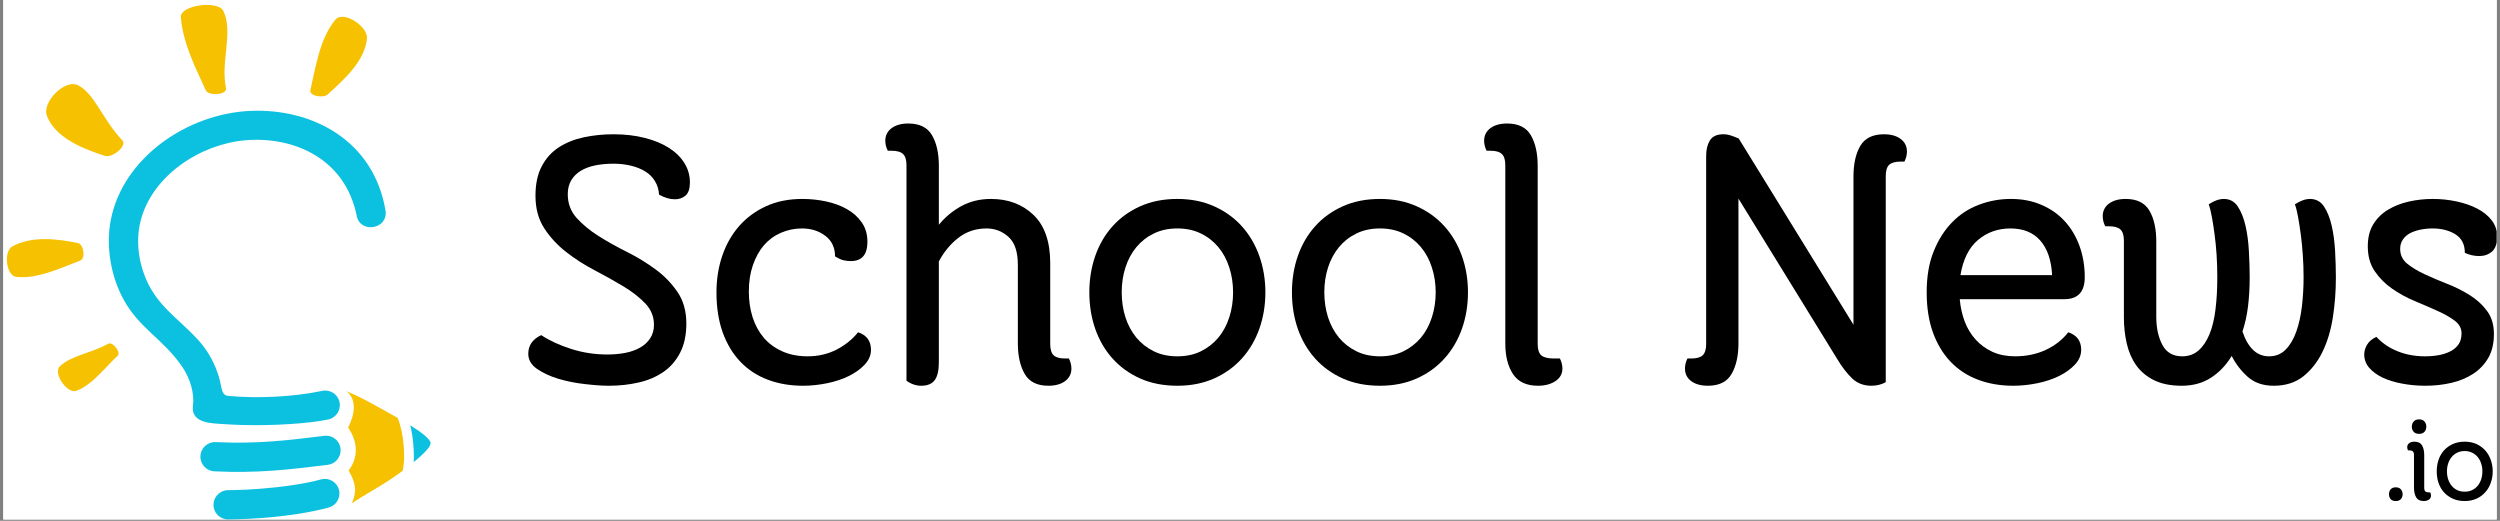
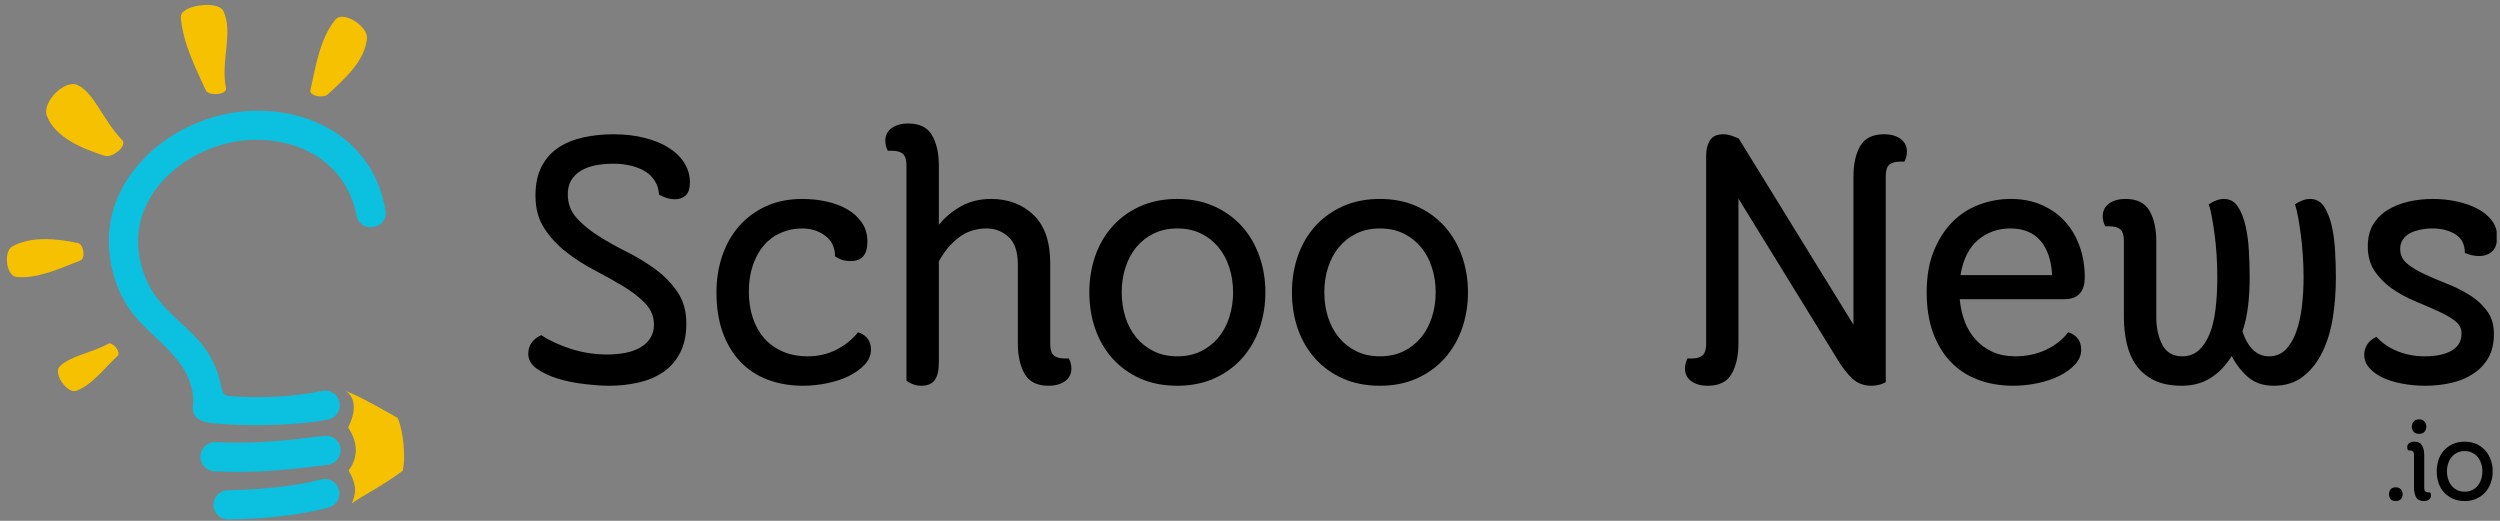
<svg xmlns="http://www.w3.org/2000/svg" version="1.0" preserveAspectRatio="xMidYMid meet" height="125" viewBox="0 0 450 93.75" zoomAndPan="magnify" width="600">
  <rect x="0" y="0" width="450" height="93.75" fill="#808080" stroke="none" />
  <defs>
    <g />
    <clipPath id="e26152e1af">
-       <path clip-rule="nonzero" d="M 0.598 0 L 449.402 0 L 449.402 93.5 L 0.598 93.5 Z M 0.598 0" />
-     </clipPath>
+       </clipPath>
    <clipPath id="60f3b02d2d">
-       <path clip-rule="nonzero" d="M 73 76 L 77.645 76 L 77.645 84 L 73 84 Z M 73 76" />
-     </clipPath>
+       </clipPath>
    <clipPath id="af19bc2aa9">
      <path clip-rule="nonzero" d="M 19 19 L 70 19 L 70 93.5 L 19 93.5 Z M 19 19" />
    </clipPath>
    <clipPath id="a4288bf3b7">
      <path clip-rule="nonzero" d="M 425 35 L 449.402 35 L 449.402 70 L 425 70 Z M 425 35" />
    </clipPath>
  </defs>
  <g clip-path="url(#e26152e1af)">
-     <path fill-rule="nonzero" fill-opacity="1" d="M 0.598 0 L 449.402 0 L 449.402 93.5 L 0.598 93.5 Z M 0.598 0" fill="#ffffff" />
    <path fill-rule="nonzero" fill-opacity="1" d="M 0.598 0 L 449.402 0 L 449.402 93.5 L 0.598 93.5 Z M 0.598 0" fill="#ffffff" />
  </g>
  <path fill-rule="evenodd" fill-opacity="1" d="M 55.867 16.234 C 55.629 17.273 58.191 17.723 58.98 17.004 C 62.008 14.242 65.633 11.023 66.055 6.949 C 66.285 4.754 61.793 1.828 60.383 3.527 C 57.531 6.965 56.805 12.176 55.867 16.234 M 40.68 15.871 C 39.668 11.07 42.043 5.805 40.207 1.977 C 39.258 0 32.391 0.91 32.555 3.098 C 32.914 7.855 35.336 12.473 37.035 16.238 C 37.535 17.352 40.934 17.066 40.68 15.871 Z M 22.004 25.238 C 18.52 21.617 17.023 16.816 14.023 15.332 C 11.68 14.172 7.504 18.398 8.438 20.84 C 9.941 24.793 14.848 26.75 18.871 28.055 C 20.207 28.488 22.98 26.25 22.004 25.238 Z M 14.023 43.746 C 10.164 42.945 5.668 42.461 2.211 44.359 C 0.598 45.246 1.102 49.637 2.93 49.84 C 6.688 50.25 10.816 48.297 14.457 46.891 C 15.445 46.512 15.062 43.961 14.023 43.746 Z M 19.48 61.875 C 16.578 63.512 12.734 64.016 10.762 65.945 C 9.496 67.184 12.094 70.949 13.758 70.336 C 16.652 69.266 18.957 66.062 21.168 64.055 C 21.848 63.438 20.281 61.426 19.48 61.875 Z M 19.48 61.875" fill="#f6c100" />
  <g clip-path="url(#60f3b02d2d)">
    <path fill-rule="evenodd" fill-opacity="1" d="M 74.469 83.18 C 76.254 81.711 77.508 80.453 77.504 79.777 C 77.5 79.094 76.008 77.898 73.844 76.555 C 73.902 76.781 73.953 77.012 74.004 77.238 C 74.363 78.938 74.496 80.707 74.496 82.41 L 74.496 82.418 C 74.496 82.672 74.484 82.926 74.469 83.18" fill="#0cc0df" />
  </g>
  <path fill-rule="evenodd" fill-opacity="1" d="M 62.324 70.406 C 64.418 71.977 63.734 74.852 62.664 76.957 C 64.516 79.695 64.461 82.426 62.754 84.684 C 64.43 87.633 63.98 88.949 63.34 90.613 C 65.012 89.344 68.973 87.395 72.5 84.723 C 72.637 83.957 72.742 83.184 72.742 82.418 L 72.742 82.41 C 72.742 80.809 72.621 79.16 72.293 77.602 C 72.117 76.781 71.887 75.984 71.586 75.23 C 68.348 73.418 65.176 71.555 62.324 70.406" fill="#f6c100" />
  <g clip-path="url(#af19bc2aa9)">
    <path fill-rule="evenodd" fill-opacity="1" d="M 38.582 84.84 C 37.129 84.77 36.008 83.535 36.074 82.082 C 36.145 80.633 37.375 79.512 38.828 79.582 C 46.164 79.934 51.727 79.258 57.277 78.582 C 57.59 78.543 57.547 78.551 58.383 78.449 C 59.82 78.273 61.129 79.301 61.297 80.742 C 61.469 82.184 60.438 83.492 59 83.668 C 58.895 83.68 58.957 83.672 57.914 83.801 L 57.902 83.801 C 52.102 84.504 46.293 85.215 38.582 84.84 M 41.055 93.492 C 39.602 93.496 38.426 92.32 38.426 90.871 C 38.426 89.418 39.602 88.234 41.055 88.23 C 41.328 88.23 41.633 88.227 41.957 88.219 C 42.648 88.211 43.426 88.184 44.281 88.141 C 44.977 88.109 45.797 88.055 46.73 87.984 C 50.758 87.676 54.895 87.094 57.781 86.297 C 59.176 85.914 60.621 86.734 61.004 88.129 C 61.391 89.523 60.57 90.969 59.176 91.352 C 55.848 92.27 51.359 92.918 47.121 93.242 C 46.348 93.301 45.477 93.355 44.527 93.398 C 43.73 93.438 42.898 93.465 42.043 93.48 C 41.727 93.484 41.398 93.488 41.055 93.492 Z M 69.391 37.898 C 69.926 41.297 64.723 42.133 64.184 38.734 C 62.086 28.605 53 24.527 44.227 25.246 C 35.984 25.922 27.375 31.664 25.316 39.73 C 24.238 43.949 25.152 48.777 27.445 52.453 C 29.59 55.891 32.672 57.934 35.668 61.188 C 36.168 61.73 36.641 62.324 37.074 62.957 C 38.414 64.906 39.359 67.18 39.785 69.453 C 40.043 70.836 40.375 71.199 41.105 71.266 C 46.387 71.75 52.84 71.449 58.012 70.355 C 59.43 70.059 60.824 70.969 61.117 72.391 C 61.414 73.812 60.504 75.207 59.082 75.508 C 55.711 76.219 49.359 76.664 43.531 76.496 C 42.297 76.461 41.164 76.406 40.172 76.332 C 38.246 76.191 34.305 76.25 34.73 73.043 C 35.023 70.816 34.25 68.121 32.75 65.945 C 29.391 61.055 25.07 59.102 22.23 53.895 C 19.926 49.664 19.027 44.289 19.949 39.559 C 22.141 28.383 33.703 20.438 45.121 19.957 C 56.219 19.492 67.277 25.266 69.391 37.898 Z M 69.391 37.898" fill="#0cc0df" />
  </g>
  <g fill-opacity="1" fill="#000000">
    <g transform="translate(93.339, 68.793)">
      <g>
        <path d="M 17.078 -44.625 C 19.141 -44.625 21.02 -44.406 22.719 -43.969 C 24.426 -43.539 25.883 -42.938 27.094 -42.156 C 28.301 -41.383 29.227 -40.469 29.875 -39.406 C 30.52 -38.352 30.844 -37.203 30.844 -35.953 C 30.844 -34.836 30.582 -34.051 30.062 -33.594 C 29.551 -33.145 28.906 -32.922 28.125 -32.922 C 27.227 -32.922 26.281 -33.203 25.281 -33.766 C 25.238 -34.66 25 -35.461 24.562 -36.172 C 24.133 -36.891 23.555 -37.473 22.828 -37.922 C 22.098 -38.379 21.234 -38.727 20.234 -38.969 C 19.242 -39.207 18.191 -39.328 17.078 -39.328 C 15.91 -39.328 14.832 -39.227 13.844 -39.031 C 12.852 -38.832 11.988 -38.516 11.25 -38.078 C 10.52 -37.648 9.938 -37.082 9.5 -36.375 C 9.07 -35.664 8.859 -34.816 8.859 -33.828 C 8.859 -32.18 9.383 -30.766 10.438 -29.578 C 11.5 -28.398 12.816 -27.312 14.391 -26.312 C 15.961 -25.32 17.676 -24.363 19.531 -23.438 C 21.383 -22.508 23.098 -21.461 24.672 -20.297 C 26.242 -19.141 27.555 -17.785 28.609 -16.234 C 29.672 -14.68 30.203 -12.785 30.203 -10.547 C 30.203 -8.473 29.82 -6.711 29.062 -5.266 C 28.312 -3.828 27.301 -2.676 26.031 -1.812 C 24.758 -0.945 23.281 -0.32 21.594 0.062 C 19.914 0.445 18.148 0.641 16.297 0.641 C 15.086 0.641 13.641 0.539 11.953 0.344 C 10.273 0.156 8.68 -0.16 7.172 -0.609 C 5.672 -1.066 4.391 -1.66 3.328 -2.391 C 2.273 -3.129 1.75 -4.035 1.75 -5.109 C 1.75 -6.617 2.523 -7.738 4.078 -8.469 C 5.586 -7.477 7.383 -6.648 9.469 -5.984 C 11.562 -5.316 13.727 -4.984 15.969 -4.984 C 17.094 -4.984 18.16 -5.078 19.172 -5.266 C 20.18 -5.461 21.07 -5.773 21.844 -6.203 C 22.625 -6.641 23.238 -7.203 23.688 -7.891 C 24.145 -8.578 24.375 -9.395 24.375 -10.344 C 24.375 -11.812 23.848 -13.094 22.797 -14.188 C 21.742 -15.289 20.426 -16.316 18.844 -17.266 C 17.27 -18.211 15.555 -19.172 13.703 -20.141 C 11.848 -21.109 10.133 -22.207 8.562 -23.438 C 6.988 -24.664 5.676 -26.086 4.625 -27.703 C 3.57 -29.328 3.047 -31.281 3.047 -33.562 C 3.047 -35.676 3.422 -37.441 4.172 -38.859 C 4.922 -40.285 5.941 -41.422 7.234 -42.266 C 8.535 -43.109 10.035 -43.711 11.734 -44.078 C 13.441 -44.441 15.223 -44.625 17.078 -44.625 Z M 17.078 -44.625" />
      </g>
    </g>
  </g>
  <g fill-opacity="1" fill="#000000">
    <g transform="translate(126.573, 68.793)">
      <g>
        <path d="M 23.734 -22.641 C 23.734 -24.234 23.148 -25.469 21.984 -26.344 C 20.828 -27.227 19.426 -27.672 17.781 -27.672 C 16.445 -27.672 15.188 -27.41 14 -26.891 C 12.812 -26.379 11.797 -25.641 10.953 -24.672 C 10.117 -23.703 9.453 -22.504 8.953 -21.078 C 8.461 -19.66 8.219 -18.066 8.219 -16.297 C 8.219 -14.66 8.441 -13.129 8.891 -11.703 C 9.348 -10.285 10.016 -9.055 10.891 -8.016 C 11.773 -6.984 12.883 -6.164 14.219 -5.562 C 15.562 -4.957 17.094 -4.656 18.812 -4.656 C 20.719 -4.656 22.457 -5.062 24.031 -5.875 C 25.602 -6.695 26.883 -7.734 27.875 -8.984 C 29.426 -8.473 30.203 -7.422 30.203 -5.828 C 30.203 -4.867 29.832 -3.988 29.094 -3.188 C 28.363 -2.395 27.414 -1.707 26.25 -1.125 C 25.094 -0.551 23.781 -0.113 22.312 0.188 C 20.844 0.488 19.398 0.641 17.984 0.641 C 15.648 0.641 13.523 0.273 11.609 -0.453 C 9.691 -1.18 8.051 -2.258 6.688 -3.688 C 5.332 -5.113 4.273 -6.867 3.516 -8.953 C 2.766 -11.047 2.391 -13.453 2.391 -16.172 C 2.391 -18.492 2.734 -20.676 3.422 -22.719 C 4.117 -24.77 5.125 -26.551 6.438 -28.062 C 7.75 -29.57 9.363 -30.77 11.281 -31.656 C 13.195 -32.539 15.383 -32.984 17.844 -32.984 C 19.312 -32.984 20.742 -32.832 22.141 -32.531 C 23.547 -32.227 24.797 -31.766 25.891 -31.141 C 26.992 -30.516 27.879 -29.719 28.547 -28.75 C 29.223 -27.781 29.562 -26.625 29.562 -25.281 C 29.562 -22.957 28.566 -21.797 26.578 -21.797 C 26.109 -21.797 25.656 -21.848 25.219 -21.953 C 24.789 -22.066 24.297 -22.297 23.734 -22.641 Z M 23.734 -22.641" />
      </g>
    </g>
  </g>
  <g fill-opacity="1" fill="#000000">
    <g transform="translate(158.838, 68.793)">
      <g>
        <path d="M 10.156 -3.625 C 10.156 -2.113 9.906 -1.023 9.406 -0.359 C 8.914 0.305 8.109 0.641 6.984 0.641 C 6.035 0.641 5.148 0.336 4.328 -0.266 L 4.328 -39.062 C 4.328 -40.008 4.125 -40.676 3.719 -41.062 C 3.312 -41.457 2.633 -41.656 1.688 -41.656 L 0.969 -41.656 C 0.664 -42.25 0.516 -42.848 0.516 -43.453 C 0.516 -44.398 0.891 -45.156 1.641 -45.719 C 2.398 -46.281 3.406 -46.562 4.656 -46.562 C 6.688 -46.562 8.109 -45.859 8.922 -44.453 C 9.742 -43.055 10.156 -41.219 10.156 -38.938 L 10.156 -28.328 C 11.27 -29.703 12.613 -30.82 14.188 -31.688 C 15.77 -32.551 17.551 -32.984 19.531 -32.984 C 22.633 -32.984 25.188 -32.023 27.188 -30.109 C 29.195 -28.191 30.203 -25.289 30.203 -21.406 L 30.203 -6.859 C 30.203 -5.91 30.406 -5.238 30.812 -4.844 C 31.227 -4.457 31.91 -4.266 32.859 -4.266 L 33.562 -4.266 C 33.863 -3.66 34.016 -3.055 34.016 -2.453 C 34.016 -1.504 33.633 -0.75 32.875 -0.188 C 32.125 0.363 31.125 0.641 29.875 0.641 C 27.852 0.641 26.43 -0.066 25.609 -1.484 C 24.785 -2.91 24.375 -4.742 24.375 -6.984 L 24.375 -21.141 C 24.375 -23.473 23.812 -25.145 22.688 -26.156 C 21.57 -27.164 20.258 -27.672 18.75 -27.672 C 16.812 -27.672 15.117 -27.109 13.672 -25.984 C 12.234 -24.867 11.062 -23.453 10.156 -21.734 Z M 10.156 -3.625" />
      </g>
    </g>
  </g>
  <g fill-opacity="1" fill="#000000">
    <g transform="translate(193.69, 68.793)">
      <g>
        <path d="M 2.391 -16.172 C 2.391 -18.492 2.742 -20.676 3.453 -22.719 C 4.172 -24.77 5.207 -26.551 6.562 -28.062 C 7.914 -29.57 9.57 -30.77 11.531 -31.656 C 13.5 -32.539 15.734 -32.984 18.234 -32.984 C 20.691 -32.984 22.898 -32.539 24.859 -31.656 C 26.828 -30.77 28.488 -29.57 29.844 -28.062 C 31.207 -26.551 32.254 -24.77 32.984 -22.719 C 33.711 -20.676 34.078 -18.492 34.078 -16.172 C 34.078 -13.836 33.711 -11.645 32.984 -9.594 C 32.254 -7.551 31.207 -5.773 29.844 -4.266 C 28.488 -2.754 26.828 -1.555 24.859 -0.672 C 22.898 0.203 20.691 0.641 18.234 0.641 C 15.734 0.641 13.5 0.203 11.531 -0.672 C 9.57 -1.555 7.914 -2.754 6.562 -4.266 C 5.207 -5.773 4.172 -7.551 3.453 -9.594 C 2.742 -11.645 2.391 -13.836 2.391 -16.172 Z M 8.219 -16.172 C 8.219 -14.578 8.441 -13.078 8.891 -11.672 C 9.348 -10.273 10.004 -9.055 10.859 -8.016 C 11.723 -6.984 12.77 -6.164 14 -5.562 C 15.227 -4.957 16.641 -4.656 18.234 -4.656 C 19.828 -4.656 21.238 -4.957 22.469 -5.562 C 23.695 -6.164 24.742 -6.984 25.609 -8.016 C 26.473 -9.055 27.129 -10.273 27.578 -11.672 C 28.035 -13.078 28.266 -14.578 28.266 -16.172 C 28.266 -17.766 28.035 -19.258 27.578 -20.656 C 27.129 -22.062 26.473 -23.281 25.609 -24.312 C 24.742 -25.352 23.695 -26.172 22.469 -26.766 C 21.238 -27.367 19.828 -27.672 18.234 -27.672 C 16.641 -27.672 15.227 -27.367 14 -26.766 C 12.77 -26.172 11.723 -25.352 10.859 -24.312 C 10.004 -23.281 9.348 -22.062 8.891 -20.656 C 8.441 -19.258 8.219 -17.766 8.219 -16.172 Z M 8.219 -16.172" />
      </g>
    </g>
  </g>
  <g fill-opacity="1" fill="#000000">
    <g transform="translate(230.158, 68.793)">
      <g>
        <path d="M 2.391 -16.172 C 2.391 -18.492 2.742 -20.676 3.453 -22.719 C 4.172 -24.77 5.207 -26.551 6.562 -28.062 C 7.914 -29.57 9.57 -30.77 11.531 -31.656 C 13.5 -32.539 15.734 -32.984 18.234 -32.984 C 20.691 -32.984 22.898 -32.539 24.859 -31.656 C 26.828 -30.77 28.488 -29.57 29.844 -28.062 C 31.207 -26.551 32.254 -24.77 32.984 -22.719 C 33.711 -20.676 34.078 -18.492 34.078 -16.172 C 34.078 -13.836 33.711 -11.645 32.984 -9.594 C 32.254 -7.551 31.207 -5.773 29.844 -4.266 C 28.488 -2.754 26.828 -1.555 24.859 -0.672 C 22.898 0.203 20.691 0.641 18.234 0.641 C 15.734 0.641 13.5 0.203 11.531 -0.672 C 9.57 -1.555 7.914 -2.754 6.562 -4.266 C 5.207 -5.773 4.172 -7.551 3.453 -9.594 C 2.742 -11.645 2.391 -13.836 2.391 -16.172 Z M 8.219 -16.172 C 8.219 -14.578 8.441 -13.078 8.891 -11.672 C 9.348 -10.273 10.004 -9.055 10.859 -8.016 C 11.723 -6.984 12.77 -6.164 14 -5.562 C 15.227 -4.957 16.641 -4.656 18.234 -4.656 C 19.828 -4.656 21.238 -4.957 22.469 -5.562 C 23.695 -6.164 24.742 -6.984 25.609 -8.016 C 26.473 -9.055 27.129 -10.273 27.578 -11.672 C 28.035 -13.078 28.266 -14.578 28.266 -16.172 C 28.266 -17.766 28.035 -19.258 27.578 -20.656 C 27.129 -22.062 26.473 -23.281 25.609 -24.312 C 24.742 -25.352 23.695 -26.172 22.469 -26.766 C 21.238 -27.367 19.828 -27.672 18.234 -27.672 C 16.641 -27.672 15.227 -27.367 14 -26.766 C 12.77 -26.172 11.723 -25.352 10.859 -24.312 C 10.004 -23.281 9.348 -22.062 8.891 -20.656 C 8.441 -19.258 8.219 -17.766 8.219 -16.172 Z M 8.219 -16.172" />
      </g>
    </g>
  </g>
  <g fill-opacity="1" fill="#000000">
    <g transform="translate(266.626, 68.793)">
      <g>
-         <path d="M 4.328 -39.062 C 4.328 -40.008 4.125 -40.676 3.719 -41.062 C 3.312 -41.457 2.633 -41.656 1.688 -41.656 L 0.969 -41.656 C 0.664 -42.25 0.516 -42.848 0.516 -43.453 C 0.516 -44.398 0.891 -45.156 1.641 -45.719 C 2.398 -46.281 3.406 -46.562 4.656 -46.562 C 6.688 -46.562 8.109 -45.859 8.922 -44.453 C 9.742 -43.055 10.156 -41.219 10.156 -38.938 L 10.156 -6.859 C 10.156 -5.91 10.367 -5.238 10.797 -4.844 C 11.234 -4.457 11.988 -4.266 13.062 -4.266 L 14.156 -4.266 C 14.457 -3.66 14.609 -3.055 14.609 -2.453 C 14.609 -1.504 14.188 -0.75 13.344 -0.188 C 12.508 0.363 11.469 0.641 10.219 0.641 C 8.145 0.641 6.645 -0.055 5.719 -1.453 C 4.789 -2.859 4.328 -4.703 4.328 -6.984 Z M 4.328 -39.062" />
-       </g>
+         </g>
    </g>
  </g>
  <g fill-opacity="1" fill="#000000">
    <g transform="translate(282.079, 68.793)">
      <g />
    </g>
  </g>
  <g fill-opacity="1" fill="#000000">
    <g transform="translate(302.124, 68.793)">
      <g>
        <path d="M 8.078 -44.625 C 8.555 -44.625 9.02 -44.547 9.469 -44.391 C 9.926 -44.242 10.391 -44.062 10.859 -43.844 L 31.5 -10.344 L 31.5 -37 C 31.5 -39.281 31.906 -41.117 32.719 -42.516 C 33.539 -43.922 34.969 -44.625 37 -44.625 C 38.25 -44.625 39.25 -44.344 40 -43.781 C 40.75 -43.219 41.125 -42.461 41.125 -41.516 C 41.125 -40.91 40.973 -40.305 40.672 -39.703 L 39.969 -39.703 C 39.02 -39.703 38.336 -39.508 37.922 -39.125 C 37.516 -38.738 37.312 -38.07 37.312 -37.125 L 37.312 0 C 36.539 0.426 35.68 0.641 34.734 0.641 C 33.348 0.641 32.191 0.203 31.266 -0.672 C 30.336 -1.555 29.422 -2.754 28.516 -4.266 L 10.797 -33.047 L 10.797 -6.984 C 10.797 -4.742 10.383 -2.91 9.562 -1.484 C 8.75 -0.066 7.328 0.641 5.297 0.641 C 4.047 0.641 3.047 0.363 2.297 -0.188 C 1.547 -0.75 1.172 -1.504 1.172 -2.453 C 1.172 -3.055 1.316 -3.66 1.609 -4.266 L 2.328 -4.266 C 3.273 -4.266 3.953 -4.457 4.359 -4.844 C 4.773 -5.238 4.984 -5.91 4.984 -6.859 L 4.984 -40.75 C 4.984 -41.863 5.207 -42.785 5.656 -43.516 C 6.113 -44.254 6.922 -44.625 8.078 -44.625 Z M 8.078 -44.625" />
      </g>
    </g>
  </g>
  <g fill-opacity="1" fill="#000000">
    <g transform="translate(344.411, 68.793)">
      <g>
        <path d="M 8.344 -14.938 C 8.469 -13.52 8.766 -12.18 9.234 -10.922 C 9.711 -9.672 10.375 -8.582 11.219 -7.656 C 12.062 -6.727 13.07 -5.992 14.25 -5.453 C 15.438 -4.922 16.785 -4.656 18.297 -4.656 C 20.328 -4.656 22.172 -5.039 23.828 -5.812 C 25.492 -6.594 26.844 -7.648 27.875 -8.984 C 29.426 -8.473 30.203 -7.422 30.203 -5.828 C 30.203 -4.867 29.832 -3.988 29.094 -3.188 C 28.363 -2.395 27.414 -1.707 26.25 -1.125 C 25.094 -0.551 23.781 -0.113 22.312 0.188 C 20.844 0.488 19.398 0.641 17.984 0.641 C 15.648 0.641 13.523 0.273 11.609 -0.453 C 9.691 -1.18 8.051 -2.258 6.688 -3.688 C 5.332 -5.113 4.273 -6.867 3.516 -8.953 C 2.766 -11.047 2.391 -13.453 2.391 -16.172 C 2.391 -19.016 2.812 -21.477 3.656 -23.562 C 4.5 -25.656 5.609 -27.398 6.984 -28.797 C 8.359 -30.203 9.961 -31.25 11.797 -31.938 C 13.629 -32.633 15.539 -32.984 17.531 -32.984 C 19.594 -32.984 21.441 -32.625 23.078 -31.906 C 24.723 -31.195 26.113 -30.219 27.25 -28.969 C 28.395 -27.719 29.281 -26.227 29.906 -24.5 C 30.531 -22.781 30.844 -20.91 30.844 -18.891 C 30.844 -16.254 29.613 -14.938 27.156 -14.938 Z M 17.469 -27.672 C 15.219 -27.672 13.273 -26.984 11.641 -25.609 C 10.004 -24.234 8.945 -22.117 8.469 -19.266 L 24.969 -19.266 C 24.832 -21.941 24.129 -24.008 22.859 -25.469 C 21.586 -26.938 19.789 -27.672 17.469 -27.672 Z M 17.469 -27.672" />
      </g>
    </g>
  </g>
  <g fill-opacity="1" fill="#000000">
    <g transform="translate(377.646, 68.793)">
      <g>
        <path d="M 27.297 -18.812 C 27.297 -17.008 27.195 -15.297 27 -13.672 C 26.801 -12.055 26.469 -10.539 26 -9.125 C 26.469 -7.695 27.102 -6.594 27.906 -5.812 C 28.707 -5.039 29.664 -4.656 30.781 -4.656 C 31.988 -4.656 32.988 -5.062 33.781 -5.875 C 34.582 -6.695 35.219 -7.773 35.688 -9.109 C 36.164 -10.453 36.504 -11.973 36.703 -13.672 C 36.898 -15.379 37 -17.117 37 -18.891 C 37 -20.266 36.953 -21.598 36.859 -22.891 C 36.773 -24.18 36.656 -25.398 36.5 -26.547 C 36.352 -27.691 36.191 -28.738 36.016 -29.688 C 35.848 -30.633 35.656 -31.41 35.438 -32.016 C 36.426 -32.66 37.332 -32.984 38.156 -32.984 C 39.227 -32.984 40.066 -32.531 40.672 -31.625 C 41.273 -30.719 41.738 -29.562 42.062 -28.156 C 42.383 -26.758 42.586 -25.227 42.672 -23.562 C 42.766 -21.906 42.812 -20.32 42.812 -18.812 C 42.812 -16.363 42.629 -13.973 42.266 -11.641 C 41.898 -9.316 41.273 -7.25 40.391 -5.438 C 39.504 -3.625 38.348 -2.156 36.922 -1.031 C 35.504 0.082 33.738 0.641 31.625 0.641 C 29.688 0.641 28.113 0.094 26.906 -1 C 25.695 -2.102 24.75 -3.344 24.062 -4.719 C 23.07 -3.082 21.832 -1.781 20.344 -0.812 C 18.852 0.156 17.094 0.641 15.062 0.641 C 13.082 0.641 11.422 0.305 10.078 -0.359 C 8.742 -1.023 7.676 -1.914 6.875 -3.031 C 6.082 -4.156 5.516 -5.461 5.172 -6.953 C 4.828 -8.441 4.656 -10.004 4.656 -11.641 L 4.656 -25.484 C 4.656 -26.43 4.445 -27.098 4.031 -27.484 C 3.625 -27.867 2.945 -28.062 2 -28.062 L 1.297 -28.062 C 0.992 -28.664 0.844 -29.27 0.844 -29.875 C 0.844 -30.82 1.219 -31.578 1.969 -32.141 C 2.727 -32.703 3.734 -32.984 4.984 -32.984 C 7.004 -32.984 8.426 -32.281 9.25 -30.875 C 10.07 -29.477 10.484 -27.633 10.484 -25.344 L 10.484 -11.766 C 10.484 -9.785 10.848 -8.102 11.578 -6.719 C 12.305 -5.344 13.492 -4.656 15.141 -4.656 C 16.297 -4.656 17.27 -5 18.062 -5.688 C 18.863 -6.375 19.523 -7.344 20.047 -8.594 C 20.566 -9.852 20.93 -11.352 21.141 -13.094 C 21.359 -14.844 21.469 -16.773 21.469 -18.891 C 21.469 -20.266 21.426 -21.598 21.344 -22.891 C 21.258 -24.18 21.141 -25.398 20.984 -26.547 C 20.836 -27.691 20.676 -28.738 20.5 -29.688 C 20.332 -30.633 20.141 -31.41 19.922 -32.016 C 20.91 -32.66 21.816 -32.984 22.641 -32.984 C 23.711 -32.984 24.551 -32.531 25.156 -31.625 C 25.758 -30.719 26.223 -29.562 26.547 -28.156 C 26.867 -26.758 27.07 -25.227 27.156 -23.562 C 27.25 -21.906 27.297 -20.32 27.297 -18.812 Z M 27.297 -18.812" />
      </g>
    </g>
  </g>
  <g clip-path="url(#a4288bf3b7)">
    <g fill-opacity="1" fill="#000000">
      <g transform="translate(423.812, 68.793)">
        <g>
          <path d="M 25.094 -8.672 C 25.094 -6.984 24.758 -5.555 24.094 -4.391 C 23.426 -3.234 22.52 -2.273 21.375 -1.516 C 20.227 -0.766 18.91 -0.219 17.422 0.125 C 15.941 0.469 14.379 0.641 12.734 0.641 C 11.273 0.641 9.875 0.508 8.531 0.25 C 7.195 0 6.035 -0.359 5.047 -0.828 C 4.055 -1.305 3.258 -1.891 2.656 -2.578 C 2.051 -3.273 1.75 -4.078 1.75 -4.984 C 1.75 -5.586 1.922 -6.176 2.266 -6.75 C 2.609 -7.332 3.164 -7.801 3.938 -8.156 C 4.977 -7.031 6.254 -6.164 7.766 -5.562 C 9.273 -4.957 10.91 -4.656 12.672 -4.656 C 13.578 -4.656 14.426 -4.727 15.219 -4.875 C 16.02 -5.031 16.723 -5.27 17.328 -5.594 C 17.93 -5.914 18.406 -6.332 18.75 -6.844 C 19.094 -7.363 19.266 -8.016 19.266 -8.797 C 19.266 -9.703 18.844 -10.469 18 -11.094 C 17.164 -11.719 16.125 -12.305 14.875 -12.859 C 13.625 -13.422 12.273 -14.004 10.828 -14.609 C 9.391 -15.211 8.047 -15.945 6.797 -16.812 C 5.547 -17.676 4.5 -18.723 3.656 -19.953 C 2.812 -21.18 2.391 -22.68 2.391 -24.453 C 2.391 -26.004 2.711 -27.316 3.359 -28.391 C 4.004 -29.461 4.875 -30.332 5.969 -31 C 7.07 -31.676 8.32 -32.176 9.719 -32.5 C 11.125 -32.82 12.582 -32.984 14.094 -32.984 C 15.562 -32.984 16.992 -32.832 18.391 -32.531 C 19.797 -32.227 21.035 -31.797 22.109 -31.234 C 23.191 -30.672 24.055 -29.969 24.703 -29.125 C 25.348 -28.289 25.672 -27.312 25.672 -26.188 C 25.672 -24.938 25.359 -24.039 24.734 -23.5 C 24.109 -22.969 23.344 -22.703 22.438 -22.703 C 21.57 -22.703 20.711 -22.895 19.859 -23.281 C 19.859 -24.789 19.297 -25.898 18.172 -26.609 C 17.047 -27.316 15.664 -27.672 14.031 -27.672 C 13.301 -27.672 12.578 -27.598 11.859 -27.453 C 11.148 -27.305 10.523 -27.094 9.984 -26.812 C 9.453 -26.531 9.023 -26.148 8.703 -25.672 C 8.379 -25.203 8.219 -24.645 8.219 -24 C 8.219 -22.914 8.633 -22.031 9.469 -21.344 C 10.312 -20.656 11.359 -20.02 12.609 -19.438 C 13.859 -18.852 15.203 -18.281 16.641 -17.719 C 18.086 -17.156 19.438 -16.484 20.688 -15.703 C 21.945 -14.93 22.992 -13.984 23.828 -12.859 C 24.672 -11.742 25.094 -10.348 25.094 -8.672 Z M 25.094 -8.672" />
        </g>
      </g>
    </g>
  </g>
  <g fill-opacity="1" fill="#000000">
    <g transform="translate(429.455, 89.985)">
      <g>
        <path d="M 0.562 -1.031 C 0.562 -1.375 0.66 -1.664 0.859 -1.906 C 1.066 -2.145 1.375 -2.266 1.781 -2.266 C 2.188 -2.266 2.492 -2.145 2.703 -1.906 C 2.91 -1.664 3.016 -1.375 3.016 -1.031 C 3.016 -0.676 2.91 -0.379 2.703 -0.141 C 2.492 0.086 2.188 0.203 1.781 0.203 C 1.375 0.203 1.066 0.086 0.859 -0.141 C 0.66 -0.379 0.562 -0.676 0.562 -1.031 Z M 0.562 -1.031" />
      </g>
    </g>
  </g>
  <g fill-opacity="1" fill="#000000">
    <g transform="translate(433.033, 89.985)">
      <g>
        <path d="M 1.094 -13.188 C 1.094 -13.539 1.203 -13.848 1.422 -14.109 C 1.641 -14.367 1.969 -14.5 2.406 -14.5 C 2.844 -14.5 3.164 -14.367 3.375 -14.109 C 3.594 -13.848 3.703 -13.539 3.703 -13.188 C 3.703 -12.82 3.594 -12.516 3.375 -12.266 C 3.164 -12.016 2.844 -11.891 2.406 -11.891 C 1.969 -11.891 1.641 -12.016 1.422 -12.266 C 1.203 -12.516 1.094 -12.82 1.094 -13.188 Z M 1.484 -8.109 C 1.484 -8.398 1.414 -8.609 1.281 -8.734 C 1.156 -8.859 0.941 -8.922 0.641 -8.922 L 0.406 -8.922 C 0.312 -9.117 0.266 -9.312 0.266 -9.5 C 0.266 -9.801 0.383 -10.039 0.625 -10.219 C 0.863 -10.395 1.18 -10.484 1.578 -10.484 C 2.223 -10.484 2.676 -10.258 2.938 -9.812 C 3.195 -9.375 3.328 -8.789 3.328 -8.062 L 3.328 -2.172 C 3.328 -1.879 3.391 -1.672 3.516 -1.547 C 3.648 -1.422 3.867 -1.359 4.172 -1.359 L 4.406 -1.359 C 4.5 -1.16 4.547 -0.969 4.547 -0.781 C 4.547 -0.477 4.426 -0.238 4.188 -0.062 C 3.945 0.113 3.629 0.203 3.234 0.203 C 2.586 0.203 2.133 -0.02 1.875 -0.469 C 1.613 -0.926 1.484 -1.508 1.484 -2.219 Z M 1.484 -8.109" />
      </g>
    </g>
  </g>
  <g fill-opacity="1" fill="#000000">
    <g transform="translate(437.845, 89.985)">
      <g>
        <path d="M 0.766 -5.141 C 0.766 -5.879 0.875 -6.57 1.094 -7.219 C 1.32 -7.875 1.648 -8.441 2.078 -8.922 C 2.516 -9.398 3.047 -9.781 3.672 -10.062 C 4.297 -10.344 5.004 -10.484 5.797 -10.484 C 6.578 -10.484 7.281 -10.344 7.906 -10.062 C 8.531 -9.781 9.055 -9.398 9.484 -8.922 C 9.922 -8.441 10.254 -7.875 10.484 -7.219 C 10.723 -6.57 10.844 -5.879 10.844 -5.141 C 10.844 -4.398 10.723 -3.703 10.484 -3.047 C 10.254 -2.398 9.922 -1.836 9.484 -1.359 C 9.055 -0.879 8.531 -0.5 7.906 -0.219 C 7.281 0.062 6.578 0.203 5.797 0.203 C 5.004 0.203 4.297 0.062 3.672 -0.219 C 3.047 -0.5 2.516 -0.879 2.078 -1.359 C 1.648 -1.836 1.32 -2.398 1.094 -3.047 C 0.875 -3.703 0.766 -4.398 0.766 -5.141 Z M 2.609 -5.141 C 2.609 -4.629 2.68 -4.148 2.828 -3.703 C 2.973 -3.266 3.18 -2.879 3.453 -2.547 C 3.723 -2.223 4.051 -1.961 4.438 -1.766 C 4.832 -1.578 5.285 -1.484 5.797 -1.484 C 6.305 -1.484 6.754 -1.578 7.141 -1.766 C 7.535 -1.961 7.867 -2.223 8.141 -2.547 C 8.41 -2.879 8.617 -3.266 8.766 -3.703 C 8.91 -4.148 8.984 -4.629 8.984 -5.141 C 8.984 -5.648 8.91 -6.125 8.766 -6.562 C 8.617 -7.008 8.41 -7.395 8.141 -7.719 C 7.867 -8.051 7.535 -8.312 7.141 -8.5 C 6.754 -8.695 6.305 -8.797 5.797 -8.797 C 5.285 -8.797 4.832 -8.695 4.438 -8.5 C 4.051 -8.312 3.723 -8.051 3.453 -7.719 C 3.18 -7.395 2.973 -7.008 2.828 -6.562 C 2.68 -6.125 2.609 -5.648 2.609 -5.141 Z M 2.609 -5.141" />
      </g>
    </g>
  </g>
</svg>